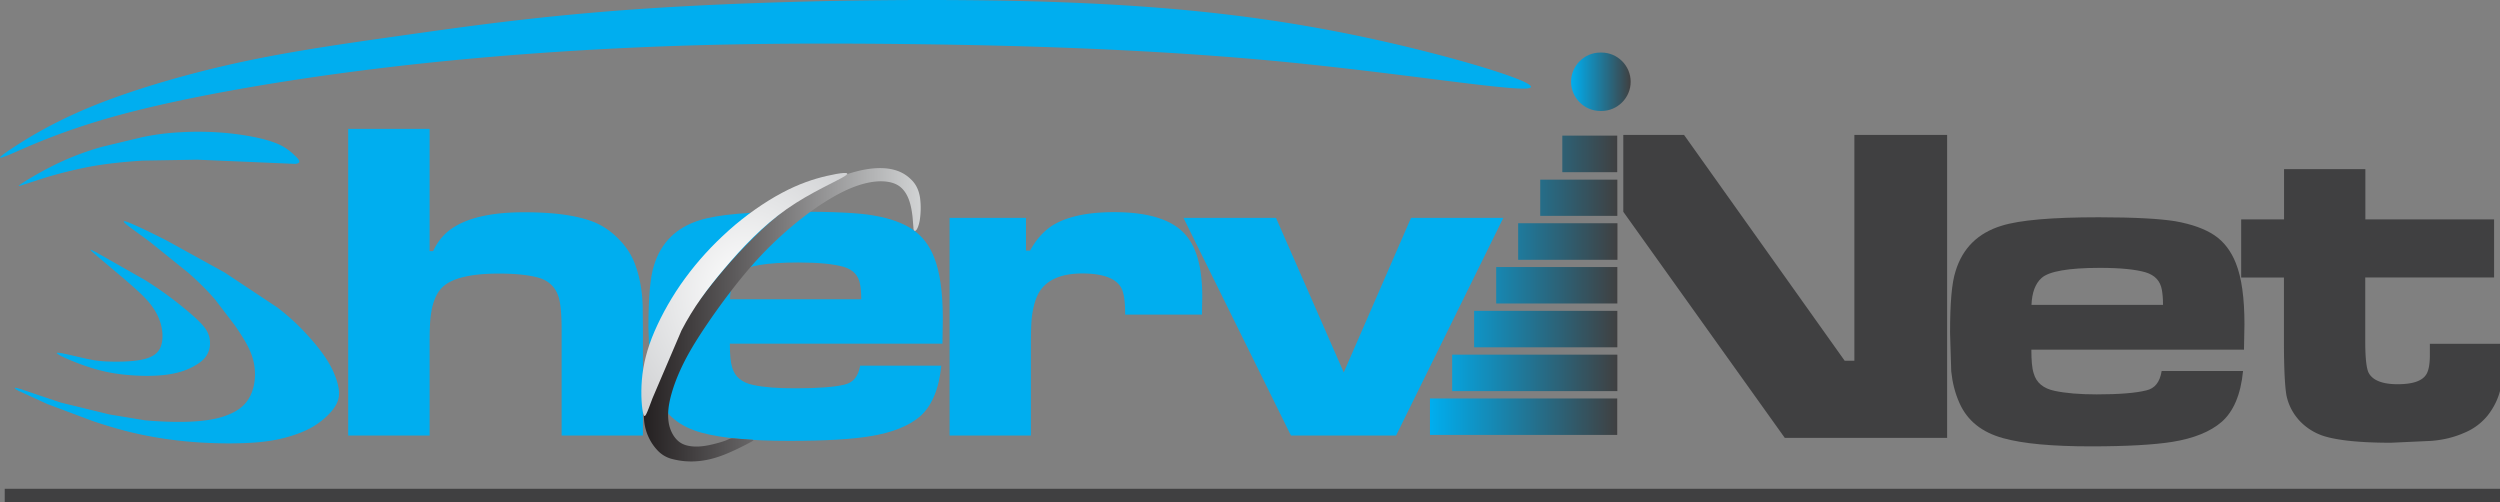
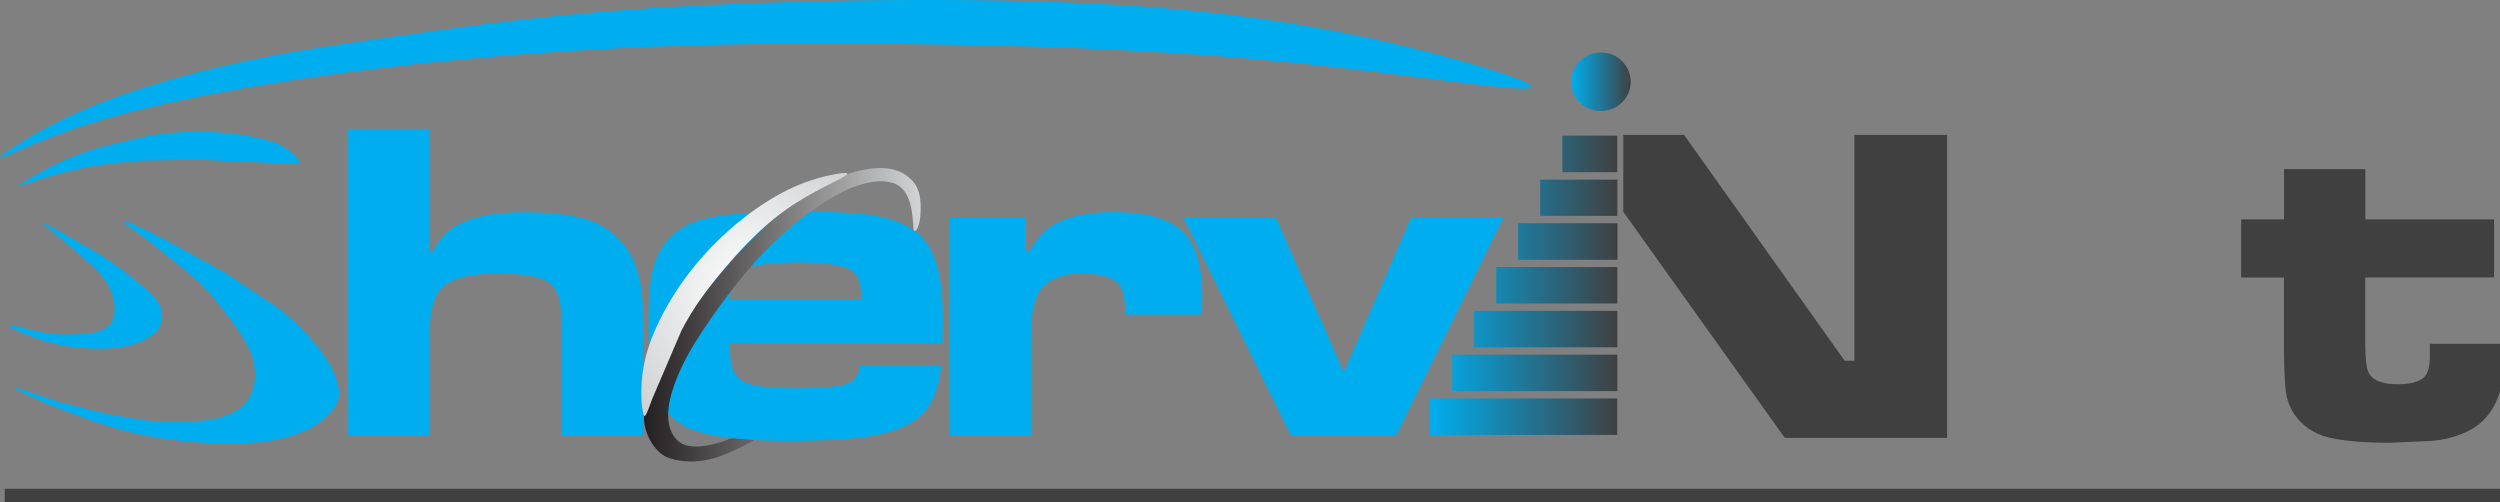
<svg xmlns="http://www.w3.org/2000/svg" width="214" height="43">
  <rect width="100%" height="100%" fill="#808080" stroke="none" />
  <rect id="backgroundrect" width="100%" height="100%" fill="none" />
  <style>.B{fill-rule:evenodd}.C{fill:#404041}</style>
  <defs>
    <linearGradient id="A">
      <stop stop-color="#231f20" offset="0" />
      <stop stop-color="#d1d3d4" offset="1" />
    </linearGradient>
  </defs>
  <defs>
    <radialGradient id="B" cx=".495" cy=".495" r=".98">&gt;<stop stop-color="#fff" offset="0" />
      <stop stop-color="#bbbdc0" offset="1" />
    </radialGradient>
  </defs>
  <defs>
    <linearGradient id="C" x1="1" x2="0">
      <stop stop-color="#404041" offset="0" />
      <stop stop-color="#00aeef" offset="1" />
    </linearGradient>
  </defs>
  <g class="currentLayer">
-     <path fill="#00aeef" d="M130.925 7.529c1.2-.34-6.26-2.66-13.92-4.3s-15.53-2.64-25.98-3.03-23.5-.18-33.55.4-17.1 1.6-22.78 2.4-9.95 1.42-14.27 2.36-8.7 2.22-12.07 3.55-5.74 2.75-7.1 3.64-1.76 1.24-.47.7 4.27-2 9.42-3.4 12.46-2.73 20.12-3.73 15.65-1.66 23.58-2.03 15.78-.42 25.12-.3 20.18.48 30.52 1.47 20.18 2.62 21.37 2.28zm-105.68 5.8a4.6 4.6 0 0 0-1.83-1.15c-.97-.36-2.45-.63-3.9-.78a26.4 26.4 0 0 0-4.03-.08c-1.2.06-2.22.2-3.3.42l-3.46.83c-1.2.34-2.4.77-3.62 1.34s-2.4 1.26-3 1.64-.6.43-.3.33l2-.65a37.83 37.83 0 0 1 3.98-.98c1.46-.26 2.9-.4 4.4-.5l4.7-.08 8.4.36c.57-.08.33-.35-.03-.7zm-14.6 5.6c.23 0 1.98.82 3.66 1.68l4.93 2.72 4.52 3c1.2.93 1.94 1.67 2.63 2.43s1.32 1.55 1.78 2.34.74 1.58.83 2.2-.04 1.08-.35 1.55-.82.97-1.43 1.4-1.3.75-2.17 1.03-1.88.5-3.22.6-3 .1-4.66 0-3.3-.32-4.84-.63-2.96-.73-4.37-1.2l-3.92-1.47-2.44-1.12c-.45-.25-.5-.36.15-.16l3.45 1.16 4.18 1.02 3.04.5c1.1.1 2.56.17 3.78.12s2.2-.2 2.97-.46 1.34-.58 1.76-1.03.7-1.03.83-1.75a4.86 4.86 0 0 0-.2-2.43c-.3-.87-.9-1.77-1.44-2.56l-1.68-2.2c-.62-.73-1.34-1.45-2.27-2.28l-3.3-2.66c-1.2-.9-2.5-1.77-2.24-1.78zm-2.32 2.72l4.1 2.33a31.5 31.5 0 0 1 3.25 2.33c.8.66 1.42 1.2 1.8 1.68s.5.94.5 1.36a1.92 1.92 0 0 1-.36 1.18c-.24.34-.63.62-1.17.9s-1.22.52-2.22.65-2.3.12-3.5 0-2.24-.35-3.4-.75-2.44-.96-2.46-1.1 1.2.18 2.05.37 1.32.3 2.18.34 2.07.03 2.93-.13 1.4-.46 1.66-.97.28-1.22.13-1.9-.5-1.38-1.04-2.03-1.3-1.3-2.15-2.04l-2.42-2.04c-.56-.48-.7-.62.14-.18zm92.98-3h7.92l5.8 13.23 5.76-13.23h7.9l-9.18 18.63h-9l-9.2-18.63zm-20.04 0h6.56v2.8h.35c.52-.95 1.16-1.66 1.9-2.14 1.22-.76 2.98-1.15 5.3-1.15 3.07 0 5.15.7 6.24 2.1.87 1.1 1.3 2.8 1.3 5.15l-.03 1.52h-6.57c0-1.1-.1-1.85-.34-2.3-.45-.8-1.56-1.22-3.33-1.22-1.65 0-2.83.45-3.52 1.35-.43.56-.7 1.43-.82 2.6-.04.46-.06 1.18-.06 2.18v7.74h-6.96v-18.64zm-51.46-7.62h6.97v10.47h.3c.4-.86.95-1.5 1.62-1.95 1.35-.92 3.4-1.38 6.18-1.38 2.58 0 4.6.28 6.04.87.77.33 1.47.82 2.1 1.48.65.67 1.1 1.4 1.38 2.2.38 1.04.58 2.2.62 3.46l.02 2.02v9.08h-6.96v-9.08c0-1.06-.06-1.87-.17-2.42-.2-1.02-.78-1.7-1.78-2-.84-.24-1.97-.36-3.42-.36-2.45 0-4.07.4-4.87 1.2-.52.52-.85 1.37-.98 2.55-.05.44-.08 1.16-.08 2.14v7.97h-6.97v-26.24z" class="B" id="svg_1" />
+     <path fill="#00aeef" d="M130.925 7.529c1.2-.34-6.26-2.66-13.92-4.3s-15.53-2.64-25.98-3.03-23.5-.18-33.55.4-17.1 1.6-22.78 2.4-9.95 1.42-14.27 2.36-8.7 2.22-12.07 3.55-5.74 2.75-7.1 3.64-1.76 1.24-.47.7 4.27-2 9.42-3.4 12.46-2.73 20.12-3.73 15.65-1.66 23.58-2.03 15.78-.42 25.12-.3 20.18.48 30.52 1.47 20.18 2.62 21.37 2.28zm-105.68 5.8a4.6 4.6 0 0 0-1.83-1.15c-.97-.36-2.45-.63-3.9-.78a26.4 26.4 0 0 0-4.03-.08c-1.2.06-2.22.2-3.3.42l-3.46.83c-1.2.34-2.4.77-3.62 1.34s-2.4 1.26-3 1.64-.6.43-.3.33l2-.65a37.83 37.83 0 0 1 3.98-.98c1.46-.26 2.9-.4 4.4-.5l4.7-.08 8.4.36c.57-.08.33-.35-.03-.7zm-14.6 5.6c.23 0 1.98.82 3.66 1.68l4.93 2.72 4.52 3c1.2.93 1.94 1.67 2.63 2.43s1.32 1.55 1.78 2.34.74 1.58.83 2.2-.04 1.08-.35 1.55-.82.97-1.43 1.4-1.3.75-2.17 1.03-1.88.5-3.22.6-3 .1-4.66 0-3.3-.32-4.84-.63-2.96-.73-4.37-1.2l-3.92-1.47-2.44-1.12c-.45-.25-.5-.36.15-.16l3.45 1.16 4.18 1.02 3.04.5c1.1.1 2.56.17 3.78.12s2.2-.2 2.97-.46 1.34-.58 1.76-1.03.7-1.03.83-1.75a4.86 4.86 0 0 0-.2-2.43c-.3-.87-.9-1.77-1.44-2.56l-1.68-2.2c-.62-.73-1.34-1.45-2.27-2.28l-3.3-2.66c-1.2-.9-2.5-1.77-2.24-1.78zm-2.32 2.72a31.5 31.5 0 0 1 3.25 2.33c.8.66 1.42 1.2 1.8 1.68s.5.94.5 1.36a1.92 1.92 0 0 1-.36 1.18c-.24.34-.63.62-1.17.9s-1.22.52-2.22.65-2.3.12-3.5 0-2.24-.35-3.4-.75-2.44-.96-2.46-1.1 1.2.18 2.05.37 1.32.3 2.18.34 2.07.03 2.93-.13 1.4-.46 1.66-.97.28-1.22.13-1.9-.5-1.38-1.04-2.03-1.3-1.3-2.15-2.04l-2.42-2.04c-.56-.48-.7-.62.14-.18zm92.98-3h7.92l5.8 13.23 5.76-13.23h7.9l-9.18 18.63h-9l-9.2-18.63zm-20.04 0h6.56v2.8h.35c.52-.95 1.16-1.66 1.9-2.14 1.22-.76 2.98-1.15 5.3-1.15 3.07 0 5.15.7 6.24 2.1.87 1.1 1.3 2.8 1.3 5.15l-.03 1.52h-6.57c0-1.1-.1-1.85-.34-2.3-.45-.8-1.56-1.22-3.33-1.22-1.65 0-2.83.45-3.52 1.35-.43.56-.7 1.43-.82 2.6-.04.46-.06 1.18-.06 2.18v7.74h-6.96v-18.64zm-51.46-7.62h6.97v10.47h.3c.4-.86.95-1.5 1.62-1.95 1.35-.92 3.4-1.38 6.18-1.38 2.58 0 4.6.28 6.04.87.77.33 1.47.82 2.1 1.48.65.67 1.1 1.4 1.38 2.2.38 1.04.58 2.2.62 3.46l.02 2.02v9.08h-6.96v-9.08c0-1.06-.06-1.87-.17-2.42-.2-1.02-.78-1.7-1.78-2-.84-.24-1.97-.36-3.42-.36-2.45 0-4.07.4-4.87 1.2-.52.52-.85 1.37-.98 2.55-.05.44-.08 1.16-.08 2.14v7.97h-6.97v-26.24z" class="B" id="svg_1" />
    <path d="M195.505 14.479h6.97v4.3h11.02v4.97h-11.03v5.43c0 1.45.1 2.37.3 2.75.35.63 1.17.96 2.47.96 1.34 0 2.18-.3 2.5-.92.16-.3.25-.8.26-1.44v-1.1h6.37c-.02 1.67-.13 2.92-.3 3.76-.18.87-.56 1.65-1.1 2.35a5.02 5.02 0 0 1-2 1.5c-.9.4-1.84.62-2.84.7l-3.46.16c-2.63 0-4.54-.2-5.74-.57a4.92 4.92 0 0 1-2.1-1.33c-.57-.63-.93-1.34-1.1-2.13-.14-.78-.22-2.34-.22-4.67v-5.44h-3.66v-4.98h3.67v-4.3z" class="B C" id="svg_2" />
    <path fill="#00aeef" d="M73.625 31.299h6.95c-.2 2.02-.82 3.48-1.85 4.37-.95.8-2.36 1.37-4.23 1.67-1.54.26-3.85.4-6.94.4-3.32 0-5.82-.24-7.5-.7-1.84-.5-3.08-1.5-3.75-3.03-.38-.86-.6-1.76-.7-2.7l-.1-3.3c0-2.52.15-4.28.47-5.27.6-1.98 1.92-3.28 3.96-3.9 1.54-.48 4.3-.72 8.3-.72 3.1 0 5.28.1 6.56.33 1.4.24 2.5.64 3.33 1.2s1.43 1.36 1.83 2.37c.5 1.24.75 3 .75 5.24l-.03 2.16h-18.2c0 .9.06 1.6.2 2.04.23.8.84 1.3 1.82 1.5.92.2 2.1.28 3.57.28 1.95 0 3.36-.1 4.24-.32.74-.17 1.18-.72 1.33-1.65zm.1-5.65c0-.6-.05-1.03-.1-1.3-.13-.77-.6-1.26-1.38-1.5-.88-.25-2.18-.38-3.9-.38-2.73 0-4.4.28-5.03.85-.5.48-.8 1.25-.83 2.3h11.25z" class="B" id="svg_3" />
-     <path d="M185.055 31.759h6.95c-.2 2.03-.82 3.48-1.85 4.37-.95.82-2.36 1.4-4.23 1.7-1.53.24-3.84.38-6.93.38-3.33 0-5.83-.23-7.52-.7-1.83-.5-3.08-1.5-3.75-3.02-.38-.85-.6-1.75-.7-2.7l-.1-3.3c0-2.5.14-4.27.47-5.27.6-1.98 1.92-3.28 3.96-3.9 1.54-.48 4.3-.72 8.3-.72 3.1 0 5.28.13 6.56.34 1.4.25 2.52.65 3.34 1.2s1.43 1.37 1.83 2.38c.5 1.24.74 3 .74 5.23l-.04 2.18h-18.2c0 .9.05 1.6.2 2.03.22.8.83 1.3 1.8 1.5.94.2 2.13.3 3.6.3 1.94 0 3.35-.12 4.23-.34.73-.16 1.17-.7 1.32-1.65zm.1-5.65c0-.6-.05-1.03-.1-1.3-.13-.76-.6-1.26-1.4-1.5-.86-.25-2.16-.38-3.9-.38-2.7 0-4.38.3-5 .87-.53.47-.82 1.25-.86 2.3h11.25z" class="B C" id="svg_4" />
    <path fill="url(#A)" d="M78.185 19.539c.03.2.1.27.2.2s.24-.32.34-.85a6.8 6.8 0 0 0 .03-1.96c-.1-.65-.34-1.13-.7-1.5s-.78-.66-1.34-.84-1.24-.25-2.1-.16-1.9.37-2.92.78-1.98.93-3.1 1.7-2.33 1.74-3.6 2.96-2.63 2.66-3.98 4.34-2.7 3.6-3.67 5.2-1.53 2.92-1.87 4.06-.45 2.13-.27 3 .6 1.57 1.04 2.04a2.57 2.57 0 0 0 1.37.8 6.37 6.37 0 0 0 1.93.18c.72-.04 1.48-.2 2.35-.53s1.85-.84 2.3-1.08.35-.23 0-.25l-1.32-.1c-.33-.02-.34 0-.66.14s-.97.32-1.55.44-1.12.15-1.58.08-.83-.22-1.15-.55-.6-.84-.7-1.5-.04-1.46.28-2.55.9-2.5 1.96-4.22 2.57-3.83 3.9-5.47 2.5-2.83 3.66-3.87 2.34-1.95 3.4-2.63 1.97-1.15 2.8-1.45 1.6-.44 2.22-.43 1.12.14 1.5.4.66.68.84 1.16.27 1.05.32 1.5l.08.98z" id="svg_5" />
    <path fill="url(#B)" d="M72.335 15.059c.64-.4-.4-.27-1.56 0s-2.4.68-3.86 1.46-3.1 1.92-4.53 3.2-2.66 2.63-3.74 4.1-1.98 3.07-2.62 4.55-.97 2.84-1.08 4.14 0 2.52.13 2.94.26.03.78-1.36l2.48-5.8c1.04-2 2.2-3.55 3.68-5.3s3.27-3.65 5.34-5.1 4.38-2.42 5-2.84z" id="svg_6" />
    <g fill="url(#C)" id="svg_7">
      <path d="M122.405 37.229h16.03v-3.12h-16.03v3.13zm1.9-3.75h14.14v-3.12h-14.14v3.13zm1.88-3.75h12.26v-3.12h-12.26v3.13zm1.89-3.75h10.37v-3.12h-10.37v3.12zm1.88-3.74h8.5v-3.13h-8.5v3.13zm1.89-3.76h6.6v-3.1h-6.6v3.13zm1.89-3.74h4.7v-3.13h-4.7v3.13z" id="svg_8" />
    </g>
    <path d="M138.955 18.129v-6.58h5.2l13.75 19.33h.83v-19.33h7.94v25.93h-13.9l-13.82-19.35z" class="B C" id="svg_9" />
    <path fill="url(#C)" d="M136.985 9.499h.1c1.37 0 2.5-1.12 2.5-2.5s-1.13-2.5-2.5-2.5h-.1c-1.37 0-2.5 1.13-2.5 2.5s1.13 2.5 2.5 2.5z" id="svg_10" />
    <path d="M.405 41.839h213.6v1.5H.405v-1.5z" class="B C" id="svg_11" />
  </g>
</svg>